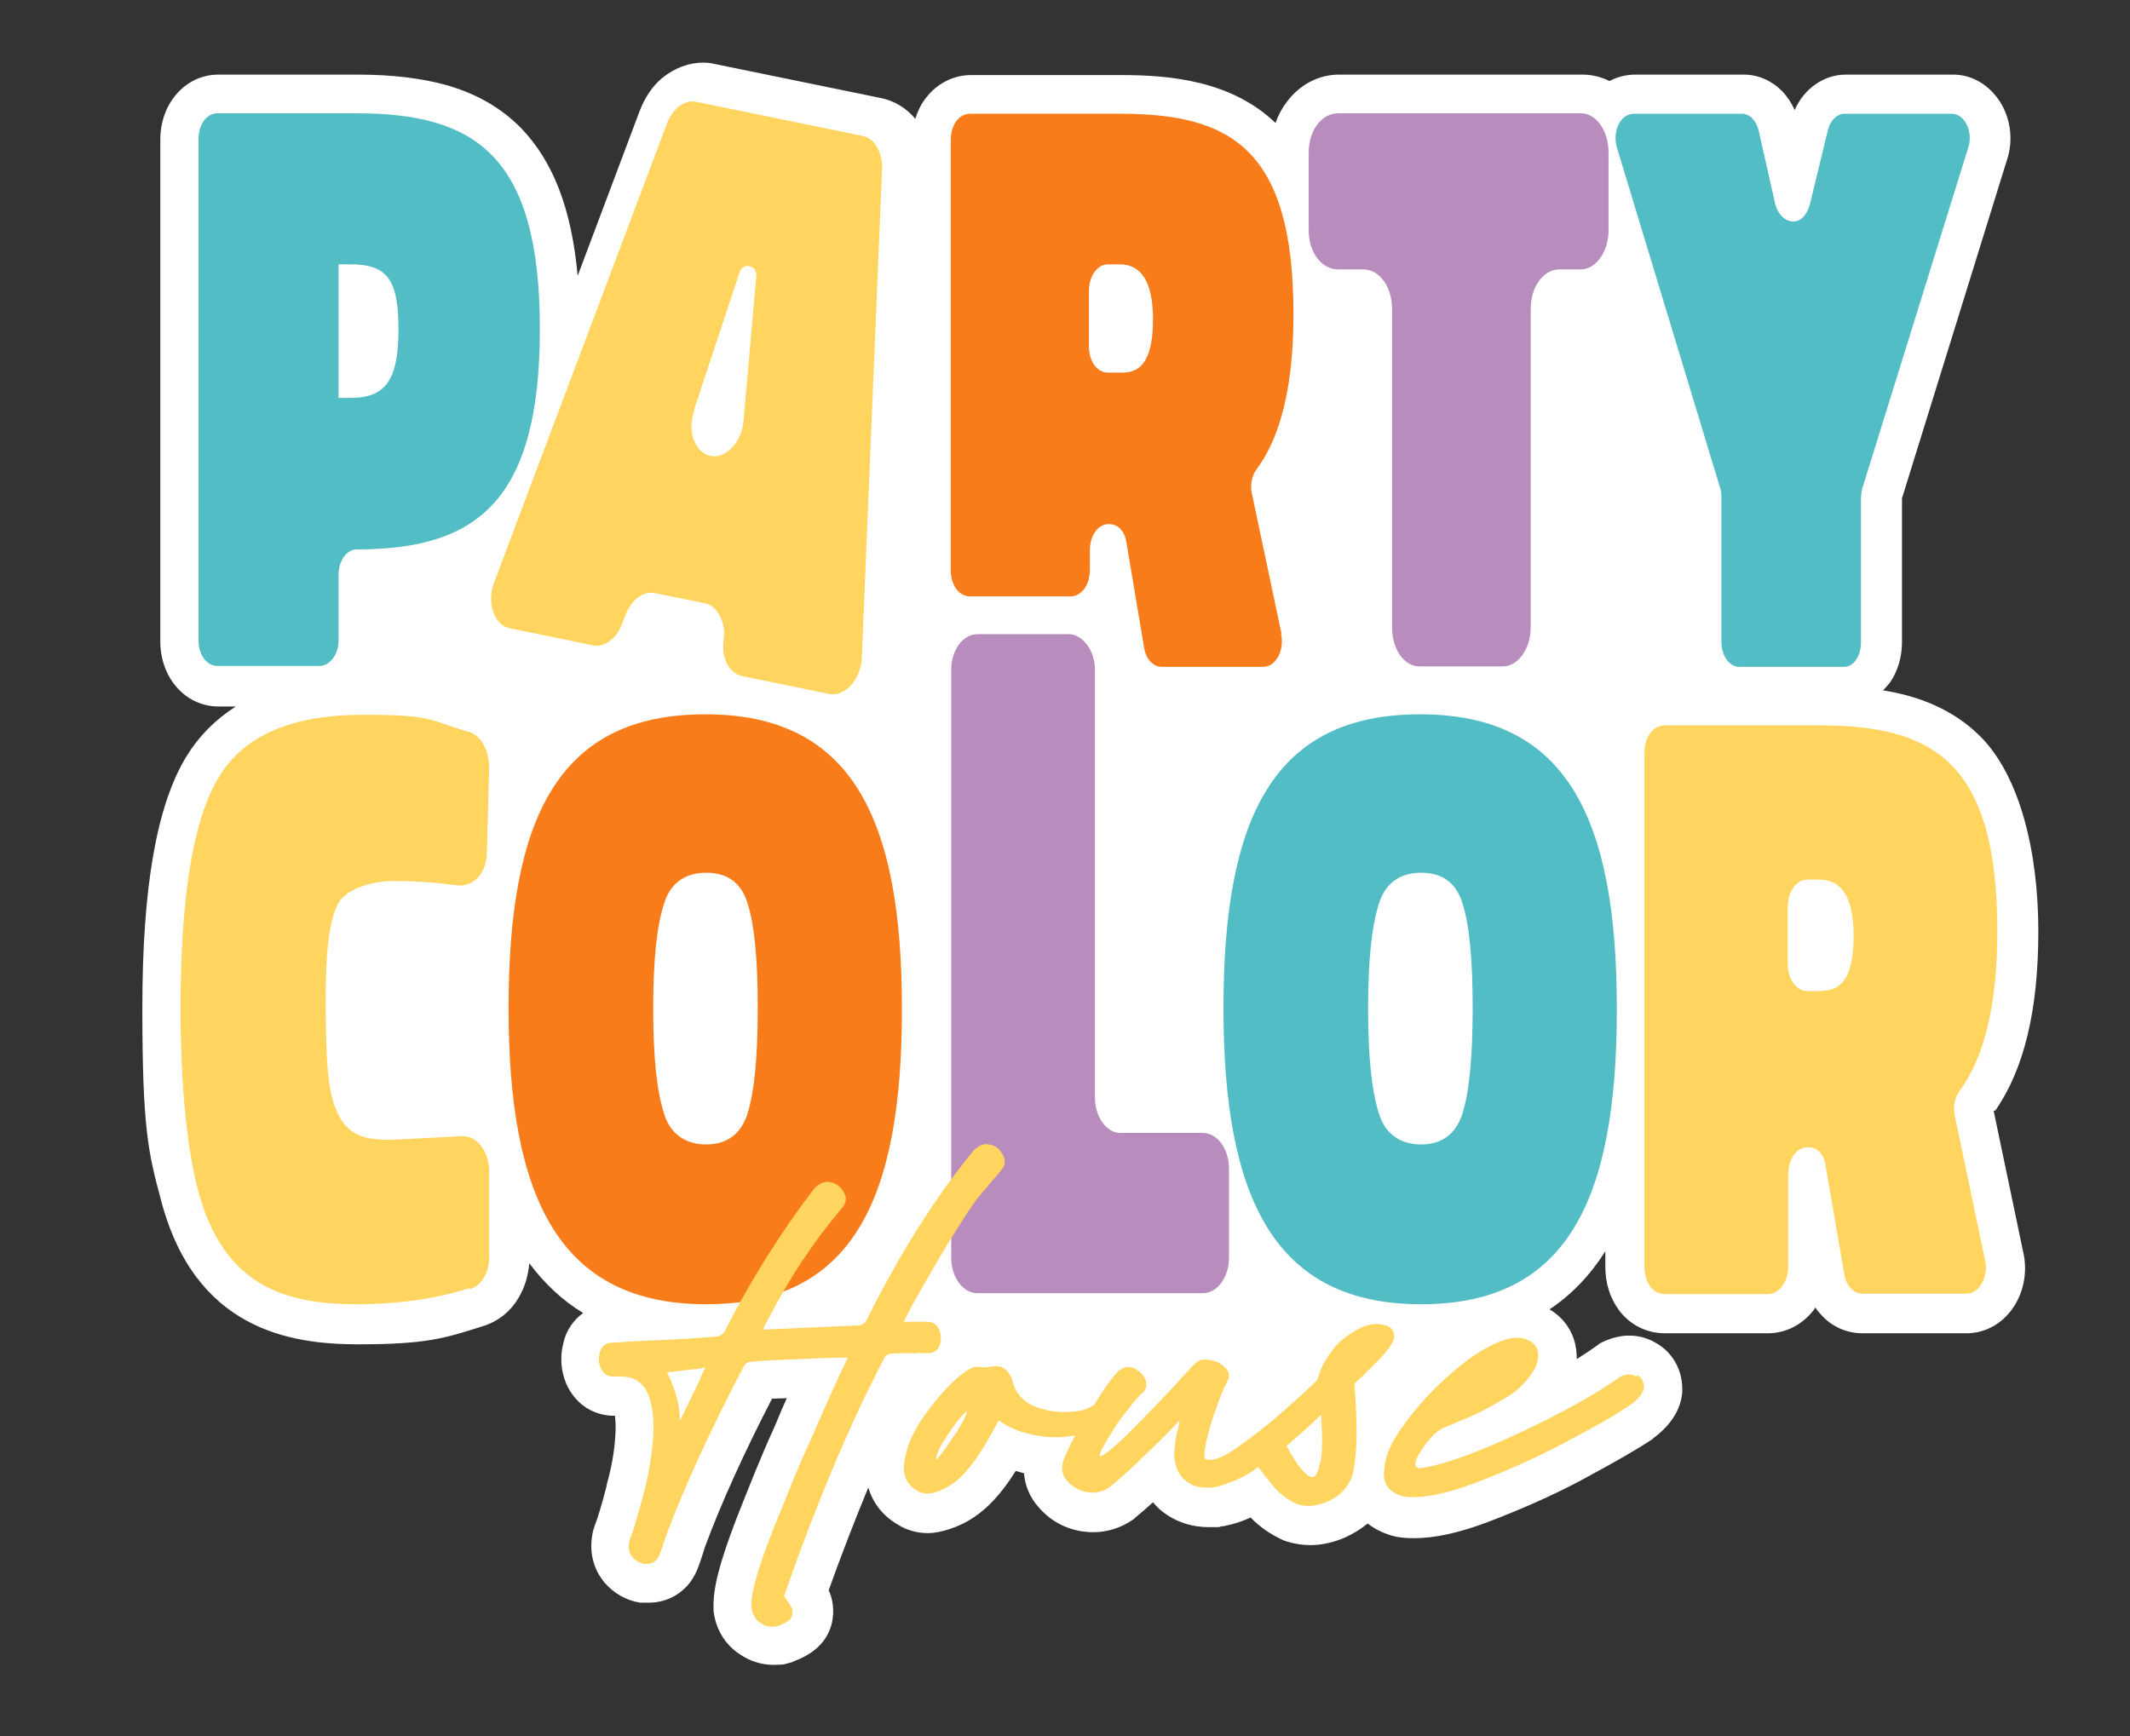
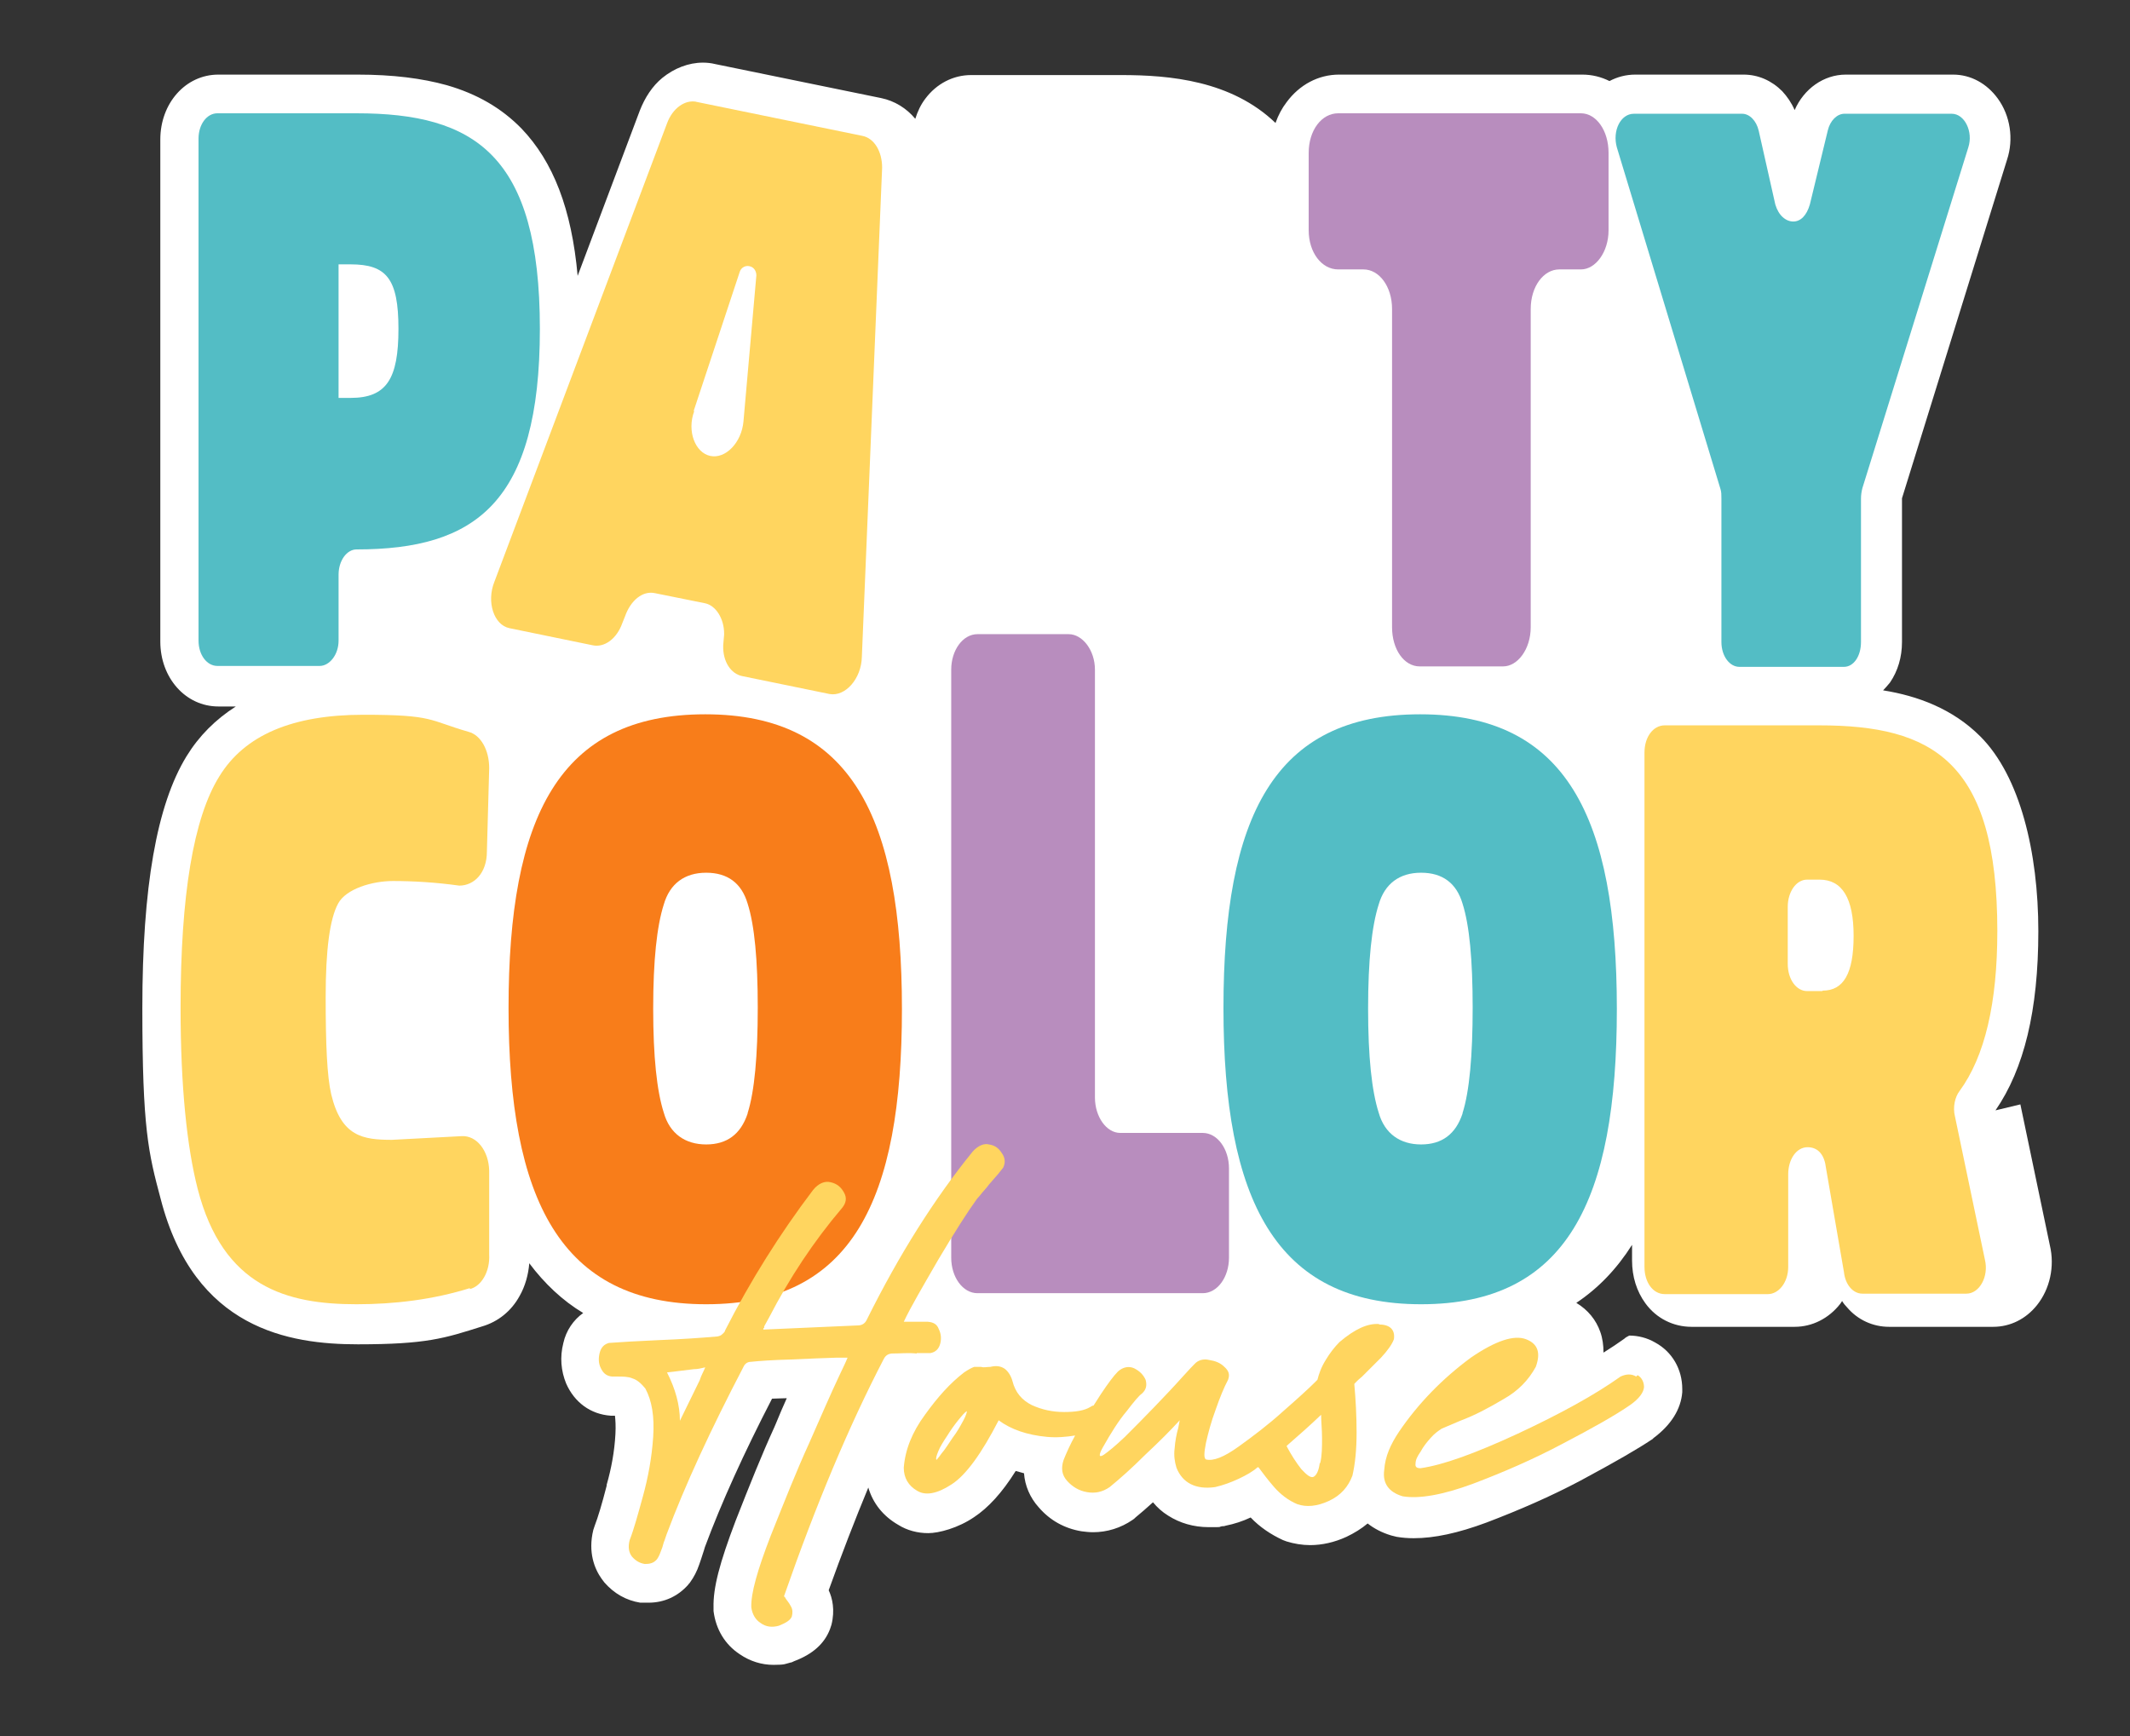
<svg xmlns="http://www.w3.org/2000/svg" id="Capa_1" data-name="Capa 1" version="1.1" viewBox="0 0 462.4 377">
  <rect x="0" y="0" width="462.4" height="377" fill="#333333" stroke="none" />
  <defs>
    <style> .cls-1 { fill: #b88dbe; } .cls-1, .cls-2, .cls-3, .cls-4, .cls-5 { stroke-width: 0px; } .cls-2 { fill: #f87d1a; } .cls-3 { fill: #ffd55f; } .cls-4 { fill: #fff; } .cls-5 { fill: #53bdc5; } </style>
  </defs>
-   <path class="cls-4" d="M433.2,241.1c6.2-9,9.3-21.7,9.3-38.9s-4-33.7-12.6-42.3c-6-6-13.6-8.8-21.1-10,.5-.5,1-1.1,1.5-1.7,1.7-2.5,2.6-5.5,2.6-8.8v-30.9c0,0,0-.2,0-.3l22.8-73.5c1.5-4.5.7-9.6-2-13.3-2.4-3.3-5.9-5.2-9.7-5.2h-23.3c-4.8,0-9.1,3.1-11.1,7.7-.7-1.6-1.6-2.9-2.7-4.1-2.3-2.3-5.2-3.6-8.4-3.6h-23.5c-2,0-3.9.5-5.6,1.4-1.8-.9-3.8-1.4-5.9-1.4h-52.8c-4.5,0-8.6,2.2-11.4,6-1,1.3-1.8,2.8-2.4,4.5-9.6-9.2-22.9-10.4-33.5-10.4h-32.6c-3.9,0-7.5,1.9-9.9,5.1-1,1.3-1.7,2.8-2.2,4.4-1.9-2.3-4.5-3.9-7.4-4.5l-36.1-7.4c-.8-.2-1.7-.3-2.6-.3-3.1,0-6.2,1.2-8.8,3.3-2.2,1.8-3.8,4.3-4.9,7.1l-13.5,35.9c-1.3-14.5-5.3-24.8-12.2-32-4.3-4.4-9.6-7.5-16.2-9.4-5.4-1.5-11.7-2.3-19.4-2.3h-30.2c-7.1,0-12.6,6.2-12.6,14.1v109c0,7.9,5.5,14.1,12.6,14.1h3.8c-4.4,2.8-8,6.4-10.7,10.8-6.5,10.6-9.6,28.5-9.6,54.7s1.3,31.4,4,41.5c7.3,28.2,27.9,31.5,42.8,31.5s18.8-1.3,27-3.9c3.4-1,6.3-3.3,8.1-6.6,1.2-2.1,1.9-4.6,2.1-7.1,3.3,4.4,7.2,8.1,11.7,10.8-2.1,1.5-3.7,3.8-4.3,6.5-.8,3.1-.5,6.1.6,8.8,1.8,4.1,5.3,6.7,9.7,7,.2,0,.4,0,.7,0h.2c.1.9.2,2.2.1,4-.2,3.8-.9,7.5-1.9,11,0,0,0,.1,0,.2-1,3.9-1.9,6.9-2.6,8.7-.1.3-.2.6-.3.9-1.2,4.9.3,8.5,1.8,10.6.2.3.4.5.6.8,2.1,2.4,4.7,3.9,7.8,4.4.2,0,.4,0,.6,0,.4,0,.8,0,1.2,0,3.4,0,6.4-1.4,8.6-3.9.1-.2.3-.3.4-.5.8-1.1,1.5-2.4,2-3.9.3-.9.6-1.7.8-2.4.2-.5.3-1,.4-1.3,0,0,0,0,0,0,3.6-9.7,8.5-20.5,14.6-32.3.9,0,2-.1,3.2-.1-.8,1.8-1.6,3.6-2.4,5.6l-.3.7c-2.7,5.9-5.3,12.4-8.4,20.3,0,0,0,0,0,0-3.5,9.2-4.9,14.6-4.8,18.8,0,.3,0,.5,0,.8.5,4,2.5,7.3,5.7,9.4,2.2,1.5,4.7,2.3,7.3,2.3s2.5-.2,3.7-.5c.3,0,.5-.2.8-.3,4-1.5,6.6-3.8,7.8-7,.1-.3.2-.6.3-.9.8-3.2.2-5.8-.6-7.5,2.8-7.8,5.7-15.3,8.6-22.3,1,3.4,3.2,6.2,6.5,8.1,1.9,1.2,4.2,1.8,6.5,1.8s6.5-1.1,10-3.5c3-2,6-5.2,9-10,.6.2,1.2.3,1.8.5.2,2.7,1.3,5.3,3.2,7.4,2.4,2.8,5.6,4.6,9.3,5.2.8.1,1.6.2,2.5.2,3,0,6-.9,8.6-2.7.2-.1.4-.3.6-.5,1.2-1,2.5-2.1,3.8-3.3.9,1.1,2,2.1,3.3,2.9,2.5,1.6,5.5,2.5,8.8,2.5s1.9,0,2.9-.2c.2,0,.5,0,.7-.1,2-.4,3.8-1,5.5-1.8,2,2.1,4.4,3.7,7,4.9.3.1.5.2.8.3,1.6.5,3.4.8,5.1.8,2.6,0,5.3-.6,7.9-1.8,1.7-.8,3.3-1.8,4.6-2.9,1.4,1.1,3.1,2,5.1,2.6.4.1.8.2,1.2.3,1.2.2,2.4.3,3.7.3,4.5,0,9.6-1.1,15.8-3.4,0,0,0,0,0,0,7.1-2.7,14-5.7,20.4-9.1h0c7.8-4.2,12.3-6.8,15.6-9,0,0,.2-.1.2-.2,3.9-2.9,6-6.3,6.3-10,0-.2,0-.4,0-.7,0-4.3-2.2-8.1-5.9-10.1-1.7-1-3.7-1.5-5.6-1.5s-3.9.5-5.8,1.4c-.4.2-.8.4-1.1.7-1.4,1-2.9,2-4.5,3,0-1.6-.2-3.1-.7-4.5-.9-2.6-2.7-4.8-5.2-6.3,4.8-3.2,8.8-7.4,12.1-12.6v3.4c0,3.5,1,6.7,2.9,9.3,2.4,3.3,6.1,5.1,10,5.1h22.4c3.8,0,7.4-1.8,9.9-5,.1-.2.3-.4.4-.6.3.5.7,1,1.1,1.4,2.3,2.7,5.6,4.2,9.1,4.2h22.6c3.7,0,7.1-1.7,9.5-4.7,2.8-3.5,3.9-8.4,2.8-13l-6.4-30.6Z" />
+   <path class="cls-4" d="M433.2,241.1c6.2-9,9.3-21.7,9.3-38.9s-4-33.7-12.6-42.3c-6-6-13.6-8.8-21.1-10,.5-.5,1-1.1,1.5-1.7,1.7-2.5,2.6-5.5,2.6-8.8v-30.9c0,0,0-.2,0-.3l22.8-73.5c1.5-4.5.7-9.6-2-13.3-2.4-3.3-5.9-5.2-9.7-5.2h-23.3c-4.8,0-9.1,3.1-11.1,7.7-.7-1.6-1.6-2.9-2.7-4.1-2.3-2.3-5.2-3.6-8.4-3.6h-23.5c-2,0-3.9.5-5.6,1.4-1.8-.9-3.8-1.4-5.9-1.4h-52.8c-4.5,0-8.6,2.2-11.4,6-1,1.3-1.8,2.8-2.4,4.5-9.6-9.2-22.9-10.4-33.5-10.4h-32.6c-3.9,0-7.5,1.9-9.9,5.1-1,1.3-1.7,2.8-2.2,4.4-1.9-2.3-4.5-3.9-7.4-4.5l-36.1-7.4c-.8-.2-1.7-.3-2.6-.3-3.1,0-6.2,1.2-8.8,3.3-2.2,1.8-3.8,4.3-4.9,7.1l-13.5,35.9c-1.3-14.5-5.3-24.8-12.2-32-4.3-4.4-9.6-7.5-16.2-9.4-5.4-1.5-11.7-2.3-19.4-2.3h-30.2c-7.1,0-12.6,6.2-12.6,14.1v109c0,7.9,5.5,14.1,12.6,14.1h3.8c-4.4,2.8-8,6.4-10.7,10.8-6.5,10.6-9.6,28.5-9.6,54.7s1.3,31.4,4,41.5c7.3,28.2,27.9,31.5,42.8,31.5s18.8-1.3,27-3.9c3.4-1,6.3-3.3,8.1-6.6,1.2-2.1,1.9-4.6,2.1-7.1,3.3,4.4,7.2,8.1,11.7,10.8-2.1,1.5-3.7,3.8-4.3,6.5-.8,3.1-.5,6.1.6,8.8,1.8,4.1,5.3,6.7,9.7,7,.2,0,.4,0,.7,0h.2c.1.9.2,2.2.1,4-.2,3.8-.9,7.5-1.9,11,0,0,0,.1,0,.2-1,3.9-1.9,6.9-2.6,8.7-.1.3-.2.6-.3.9-1.2,4.9.3,8.5,1.8,10.6.2.3.4.5.6.8,2.1,2.4,4.7,3.9,7.8,4.4.2,0,.4,0,.6,0,.4,0,.8,0,1.2,0,3.4,0,6.4-1.4,8.6-3.9.1-.2.3-.3.4-.5.8-1.1,1.5-2.4,2-3.9.3-.9.6-1.7.8-2.4.2-.5.3-1,.4-1.3,0,0,0,0,0,0,3.6-9.7,8.5-20.5,14.6-32.3.9,0,2-.1,3.2-.1-.8,1.8-1.6,3.6-2.4,5.6l-.3.7c-2.7,5.9-5.3,12.4-8.4,20.3,0,0,0,0,0,0-3.5,9.2-4.9,14.6-4.8,18.8,0,.3,0,.5,0,.8.5,4,2.5,7.3,5.7,9.4,2.2,1.5,4.7,2.3,7.3,2.3s2.5-.2,3.7-.5c.3,0,.5-.2.8-.3,4-1.5,6.6-3.8,7.8-7,.1-.3.2-.6.3-.9.8-3.2.2-5.8-.6-7.5,2.8-7.8,5.7-15.3,8.6-22.3,1,3.4,3.2,6.2,6.5,8.1,1.9,1.2,4.2,1.8,6.5,1.8s6.5-1.1,10-3.5c3-2,6-5.2,9-10,.6.2,1.2.3,1.8.5.2,2.7,1.3,5.3,3.2,7.4,2.4,2.8,5.6,4.6,9.3,5.2.8.1,1.6.2,2.5.2,3,0,6-.9,8.6-2.7.2-.1.4-.3.6-.5,1.2-1,2.5-2.1,3.8-3.3.9,1.1,2,2.1,3.3,2.9,2.5,1.6,5.5,2.5,8.8,2.5s1.9,0,2.9-.2c.2,0,.5,0,.7-.1,2-.4,3.8-1,5.5-1.8,2,2.1,4.4,3.7,7,4.9.3.1.5.2.8.3,1.6.5,3.4.8,5.1.8,2.6,0,5.3-.6,7.9-1.8,1.7-.8,3.3-1.8,4.6-2.9,1.4,1.1,3.1,2,5.1,2.6.4.1.8.2,1.2.3,1.2.2,2.4.3,3.7.3,4.5,0,9.6-1.1,15.8-3.4,0,0,0,0,0,0,7.1-2.7,14-5.7,20.4-9.1h0c7.8-4.2,12.3-6.8,15.6-9,0,0,.2-.1.2-.2,3.9-2.9,6-6.3,6.3-10,0-.2,0-.4,0-.7,0-4.3-2.2-8.1-5.9-10.1-1.7-1-3.7-1.5-5.6-1.5c-.4.2-.8.4-1.1.7-1.4,1-2.9,2-4.5,3,0-1.6-.2-3.1-.7-4.5-.9-2.6-2.7-4.8-5.2-6.3,4.8-3.2,8.8-7.4,12.1-12.6v3.4c0,3.5,1,6.7,2.9,9.3,2.4,3.3,6.1,5.1,10,5.1h22.4c3.8,0,7.4-1.8,9.9-5,.1-.2.3-.4.4-.6.3.5.7,1,1.1,1.4,2.3,2.7,5.6,4.2,9.1,4.2h22.6c3.7,0,7.1-1.7,9.5-4.7,2.8-3.5,3.9-8.4,2.8-13l-6.4-30.6Z" />
  <g>
    <path class="cls-2" d="M153.1,155.1c-31.8,0-42.7,22.3-42.7,63.8s11.2,64.3,42.9,64.3,42.5-22.6,42.5-64.1-10.9-64-42.7-64ZM162.3,241.8c-1.5,4.5-4.5,6.7-9,6.7s-7.9-2.3-9.2-6.9c-1.5-4.7-2.3-12.1-2.3-22.6s.8-17.9,2.3-22.6c1.3-4.5,4.5-6.9,9.2-6.9s7.7,2.3,9,6.7c1.5,4.7,2.2,12.2,2.2,22.6s-.7,18.2-2.2,22.9Z" />
    <path class="cls-5" d="M308.3,155.1c-31.8,0-42.7,22.3-42.7,63.8s11.2,64.3,42.9,64.3,42.5-22.6,42.5-64.1-10.9-64-42.7-64ZM317.5,241.8c-1.5,4.5-4.5,6.7-9,6.7s-7.9-2.3-9.2-6.9c-1.5-4.7-2.3-12.1-2.3-22.6s.8-17.9,2.3-22.6c1.3-4.5,4.5-6.9,9.2-6.9s7.7,2.3,9,6.7c1.5,4.7,2.2,12.2,2.2,22.6s-.7,18.2-2.2,22.9Z" />
    <path class="cls-3" d="M433.6,202.2c0-37-14.1-44.7-38.7-44.7h-33.5c-2.5,0-4.4,2.5-4.4,5.9v111.7c0,3.3,1.8,5.9,4.4,5.9h22.4c2.3,0,4.4-2.5,4.4-5.9v-20.1c0-3.3,1.8-5.9,4.2-5.9s3.7,1.8,4,4.5l3.9,22.6c.3,2.8,2,4.7,4,4.7h22.6c2.8,0,4.9-3.7,4-7.4l-6.5-31.1c-.5-2,0-4.2,1-5.5,5.5-7.5,8.2-19.1,8.2-34.7ZM395.6,215.2h-3.3c-2.3,0-4.2-2.5-4.2-5.9v-12.4c0-3.2,1.8-5.9,4.2-5.9h2.7c4.9,0,7.4,4,7.4,12.2s-2.2,11.9-6.7,11.9Z" />
    <path class="cls-5" d="M77.4,24.6h-30.2c-2.3,0-4.1,2.4-4.1,5.5v109c0,3.1,1.8,5.5,4.1,5.5h22.2c2.1,0,4.1-2.4,4.1-5.5v-14.3c0-3.1,1.8-5.5,3.9-5.5,25.8,0,39.8-10.1,39.8-47.9s-14.2-46.8-39.8-46.8ZM76.1,86.4h-2.6v-29h2.6c7.8,0,10.4,3.1,10.4,14s-2.6,15-10.4,15Z" />
-     <path class="cls-2" d="M278.2,137.6l-6.4-30.3c-.5-2,0-4.1,1-5.4,5.4-7.3,8-18.6,8-33.7,0-36-13.7-43.5-37.6-43.5h-32.6c-2.4,0-4.2,2.4-4.2,5.7v93.4c0,3.3,1.8,5.7,4.2,5.7h21.8c2.3,0,4.2-2.4,4.2-5.7v-4.3c0-3.3,1.8-5.7,4.1-5.7s3.6,1.8,3.9,4.4l3.7,22c.3,2.8,2,4.6,3.9,4.6h22c2.8,0,4.7-3.6,3.9-7.2ZM243.8,80.9h-3.3c-2.3,0-4.1-2.4-4.1-5.7v-12.1c0-3.1,1.8-5.7,4.1-5.7h2.6c4.7,0,7.2,3.9,7.2,11.9s-2.1,11.6-6.5,11.6Z" />
    <path class="cls-1" d="M290.4,24.6h52.8c3.3,0,6,3.7,6,8.6v16.8c0,4.7-2.8,8.5-6,8.5h-4.7c-3.4,0-6.2,3.7-6.2,8.6v69.1c0,4.7-2.8,8.5-6,8.5h-18.1c-3.4,0-6-3.7-6-8.5v-69.1c0-4.9-2.8-8.6-6.2-8.6h-5.5c-3.6,0-6.4-3.7-6.4-8.5v-16.8c0-4.9,2.8-8.6,6.4-8.6Z" />
    <path class="cls-5" d="M373.7,139.4v-31.1c0-.8,0-1.5-.2-2.1l-22.5-74.2c-1-3.6.8-7.3,3.7-7.3h23.5c1.6,0,3.1,1.5,3.6,3.7l3.6,16c.7,2.4,2.3,3.7,3.9,3.7s2.9-1.3,3.6-3.7l3.9-16.1c.5-2.1,2-3.6,3.6-3.6h23.3c2.8,0,4.7,3.9,3.6,7.3l-23,74c-.2.8-.3,1.5-.3,2.3v31.1c0,3.1-1.6,5.4-3.7,5.4h-22.7c-2.1,0-3.9-2.3-3.9-5.4Z" />
    <path class="cls-3" d="M102,279.7c-8,2.5-16.4,3.5-24.6,3.5-15.1,0-29-3.7-34.5-25.1-2.3-9-3.7-22.1-3.7-39.3,0-24.4,2.8-41.2,8.4-50.2,5.5-9,15.9-13.4,31.3-13.4s14.1,1.2,22.8,3.7c2.7.7,4.5,4,4.5,7.9l-.5,18.1c0,4.7-2.8,7.4-6,7.4-5-.7-9.9-1-14.4-1s-10.2,1.7-11.9,4.9c-1.8,3.3-2.7,10-2.7,20.3s.3,17.2,1.2,21.1c2.2,9.2,6.9,9.9,13.2,9.9l15.1-.8c3.3-.2,5.9,3.2,6,7.5v18.2c.2,3.7-1.7,6.9-4.2,7.5Z" />
    <path class="cls-1" d="M206.5,273.1v-127.7c0-4.2,2.5-7.7,5.7-7.7h19.8c3,0,5.7,3.5,5.7,7.7v92.9c0,4.2,2.5,7.7,5.5,7.7h17.9c3.2,0,5.7,3.5,5.7,7.7v19.4c0,4.2-2.5,7.7-5.7,7.7h-48.9c-3.2,0-5.7-3.5-5.7-7.7Z" />
    <g>
      <path class="cls-3" d="M199,293.8h3c1.1-.2,1.8-.9,2.1-2,.3-1.1.2-2.2-.3-3.2-.4-1.1-1.2-1.5-2.4-1.6h-2.1c-1,0-1.9,0-3.1,0,1.5-3.2,4.1-7.6,7.5-13.5,3.5-5.9,6.3-10.3,8.4-13.2.3-.3.7-.8,1.1-1.3.5-.6,1-1.1,1.5-1.8l2-2.3c.6-.8,1-1.2,1.1-1.4.5-1.1.4-2.1-.3-3.1-.7-1.1-1.5-1.7-2.8-1.9-1.1-.3-2.4.3-3.5,1.5-8.3,10.2-16,22.4-23,36.5-.4.9-1.1,1.3-2,1.3l-20.5.9c0-.2,0-.3.2-.4,0,0,0-.3,0-.3l1.1-2c4.4-8.5,9.6-16.4,15.8-23.7.9-1.1,1.1-2.2.4-3.4-.6-1.1-1.5-1.9-2.9-2.2-1.2-.3-2.6.2-3.8,1.7-7.2,9.5-13.6,19.7-19.1,30.5,0,.3-.4.6-.6.8-.3.3-.6.4-1.1.5-3.5.3-7.8.6-12.9.8-4.4.2-8,.4-10.6.6-1.1.3-1.7,1-2,2.1-.3,1.1-.3,2.3.2,3.3.5,1.1,1.2,1.8,2.5,1.9h1.1c1.2,0,2.4,0,3.3.4,1,.3,1.9,1.1,2.8,2.2,1.4,2.6,2,6,1.7,10.5-.3,4.5-1.1,8.8-2.2,12.8-1.1,4-2,7.3-2.9,9.6-.4,1.5-.2,2.7.5,3.6.8.9,1.6,1.4,2.8,1.6,1.1,0,1.9-.2,2.6-1,.3-.4.6-1,.8-1.6.3-.7.5-1.3.7-2.1.3-.7.4-1.2.6-1.7,4-10.7,9.6-22.8,16.7-36.4.3-.7.9-1.1,1.6-1.1,1.9-.2,4.8-.4,8.6-.5,3.9-.2,7.3-.3,10-.4h2.4c-.4,1-1,2.2-1.7,3.7-1.9,4-4.1,9.1-6.7,15-2.7,5.9-5.3,12.5-8.3,20-2.9,7.5-4.3,12.5-4.2,15.5.2,1.5.9,2.7,2,3.4,1.2.9,2.6,1,4,.6,1.5-.6,2.5-1.2,2.8-2,.2-.8.2-1.5-.2-2.2-.4-.8-.9-1.3-1.2-1.8,0-.2-.3-.3-.3-.4,6.9-19.8,14.1-37,21.7-51.6.4-.7.9-1,1.6-1.1,1.9,0,3.8-.2,5.5,0ZM151.9,299.7l-4.3,8.8c0-3.4-1-7-2.8-10.5,2-.2,3.9-.5,5.8-.7.9,0,1.6-.2,2.5-.4-.4,1-.9,1.8-1.2,2.8Z" />
      <path class="cls-3" d="M299.4,287.5c-2.5-.2-5.3,1.1-8.6,3.9-1.1,1.1-2.1,2.4-3,3.9-1,1.6-1.5,3.1-1.8,4.3l-.6.6c-1.3,1.3-3.6,3.4-6.8,6.2-3.2,2.9-6.5,5.4-9.7,7.7-3.2,2.3-5.5,3.2-7.1,2.8-.5-.3-.4-1.5,0-3.6.5-2.2,1.1-4.5,2.1-7.2.9-2.6,1.8-4.8,2.7-6.5.4-1.1.2-1.9-.8-2.8-.9-.9-2-1.3-3.3-1.5-1.2-.3-2.4,0-3.2.9-.2.2-1.1,1.1-2.8,3-1.6,1.8-3.6,3.9-5.8,6.2-2.3,2.4-4.5,4.6-6.5,6.6-2.1,2-3.6,3.2-4.6,3.9-1.1.7-1.1,0-.2-1.6,1.8-3.2,3.5-5.9,5.2-7.9,1.6-2.1,2.7-3.4,3.3-3.8,1-.9,1.1-1.9.8-3-.5-1.1-1.3-1.9-2.5-2.5-1.1-.5-2.4-.3-3.5.7-.9.9-2.1,2.5-3.7,4.9-.5.8-1.1,1.7-1.6,2.5-.2,0-.4.1-.7.3-1.3.8-3.2,1.1-5.7,1.1s-4.8-.5-7-1.5c-2.2-1.1-3.6-2.8-4.2-5.2-.3-1.1-.9-2.1-1.7-2.7-.9-.6-1.9-.7-3.1-.4-.8,0-1.4.2-2,0-.5,0-1,0-1.5,0-.6.2-1.3.6-2.2,1.2-3,2.3-5.7,5.3-8.5,9.2-2.8,3.8-4.3,7.6-4.6,11.5,0,2.2,1,3.9,2.9,5,1.8,1.1,4.3.7,7.5-1.4,3.1-2,6.5-6.7,10.2-13.9,2.7,2,6.2,3.2,10.5,3.6,2.2.2,4.2,0,6.1-.3-1.1,2-1.9,3.8-2.5,5.3-.6,1.8-.4,3.3.8,4.6,1.1,1.2,2.5,2.1,4.3,2.4,1.7.3,3.3,0,4.9-1.1,2.2-1.8,4.8-4.1,7.7-7,3.1-2.9,5.5-5.3,7.5-7.5l-.3,1.6c-.4,1.4-.7,3-.8,4.5-.2,1.5,0,2.9.4,4.2,1.3,3.3,4.2,4.8,8.4,4.2,1.7-.4,3.4-1,5.1-1.8,1.7-.8,3.1-1.6,4.1-2.5h.2c0,0,0,0,0,0,.9,1.2,2,2.7,3.4,4.3,1.4,1.6,3.1,2.9,5,3.7,2,.7,4.3.5,6.9-.7s4.2-3.1,5.1-5.5c.6-2.6.9-5.7.9-9.4,0-3.6-.2-7.2-.5-10.5.2-.2.7-.8,1.7-1.6l4.1-4.1c1.4-1.5,2.4-2.9,2.8-4,.3-2-.8-3.2-3.2-3.2ZM209.1,308.5c-.6,1.1-1.3,2.4-2.3,3.7-.9,1.3-1.6,2.5-2.4,3.4-.7,1-1.1,1.4-1.1,1.4-.2-.3,0-.9.4-1.9s1.1-2.1,1.9-3.3c.8-1.3,1.6-2.4,2.4-3.4.9-1.1,1.4-1.7,1.9-2,0,.3-.2,1-.8,2.1ZM286.5,317.7c-.2,1.6-.7,2.7-1.4,3-.6.2-1.4-.4-2.6-1.7-1.1-1.4-2.2-3.1-3.2-5l.3-.3c2.3-2,4.8-4.2,7.2-6.5,0,1.4.2,3.2.2,5.1s0,3.8-.4,5.4Z" />
      <path class="cls-3" d="M355.2,298.9c-1-.6-2.1-.6-3.4,0-5.6,4-13.1,8.1-22.3,12.4-9.3,4.3-16.2,6.8-21.1,7.5-.9,0-1.2-.3-1.1-1,0-.8.4-1.6,1.1-2.6.6-1.1,1.3-2,2.2-3,.8-.9,1.6-1.5,2.4-2,1.2-.5,2.6-1.1,4-1.7,3.2-1.2,6.2-2.8,9.4-4.7,3.2-1.8,5.4-4.1,7-7,1.1-3,.5-5-2.1-6-2.6-1-6.6.3-12,4-6.1,4.5-11.4,9.9-15.6,16.1-1.8,2.7-3,5.3-3.2,8.3-.4,2.9,1,4.8,4,5.7,3.6.6,8.7-.3,15.2-2.7,6.6-2.5,13.1-5.3,19.5-8.7,6.5-3.4,11.5-6.2,14.8-8.5,1.8-1.3,2.8-2.6,2.9-3.8,0-1.1-.5-2.1-1.4-2.6Z" />
    </g>
    <path class="cls-3" d="M151.1,22.1l36.1,7.4c2.6.5,4.3,3.4,4.3,6.9l-4.4,106.2c-.1,4.8-3.6,8.7-7,8.1l-19-3.9c-2.4-.5-4.2-3.1-4.1-6.6,0,0,0,0,0-.1l.2-2.3c0,0,0-.1,0-.2,0-3.3-1.8-6.1-4.1-6.6l-10.9-2.2c-2.7-.6-5.3,1.6-6.5,5l-.6,1.5c-1.2,3.4-3.9,5.4-6.5,4.8l-18-3.7c-3.4-.7-5-5.7-3.3-10l37.5-99.6c1.2-3.3,3.9-5.2,6.4-4.7ZM150.7,89.3c-1.6,4.3.2,9,3.5,9.7s6.8-2.9,7.2-7.5l2.8-31.7c0-.9-.5-1.8-1.5-2h0c-.9-.2-1.8.3-2.1,1.2l-10,30.2Z" />
  </g>
</svg>